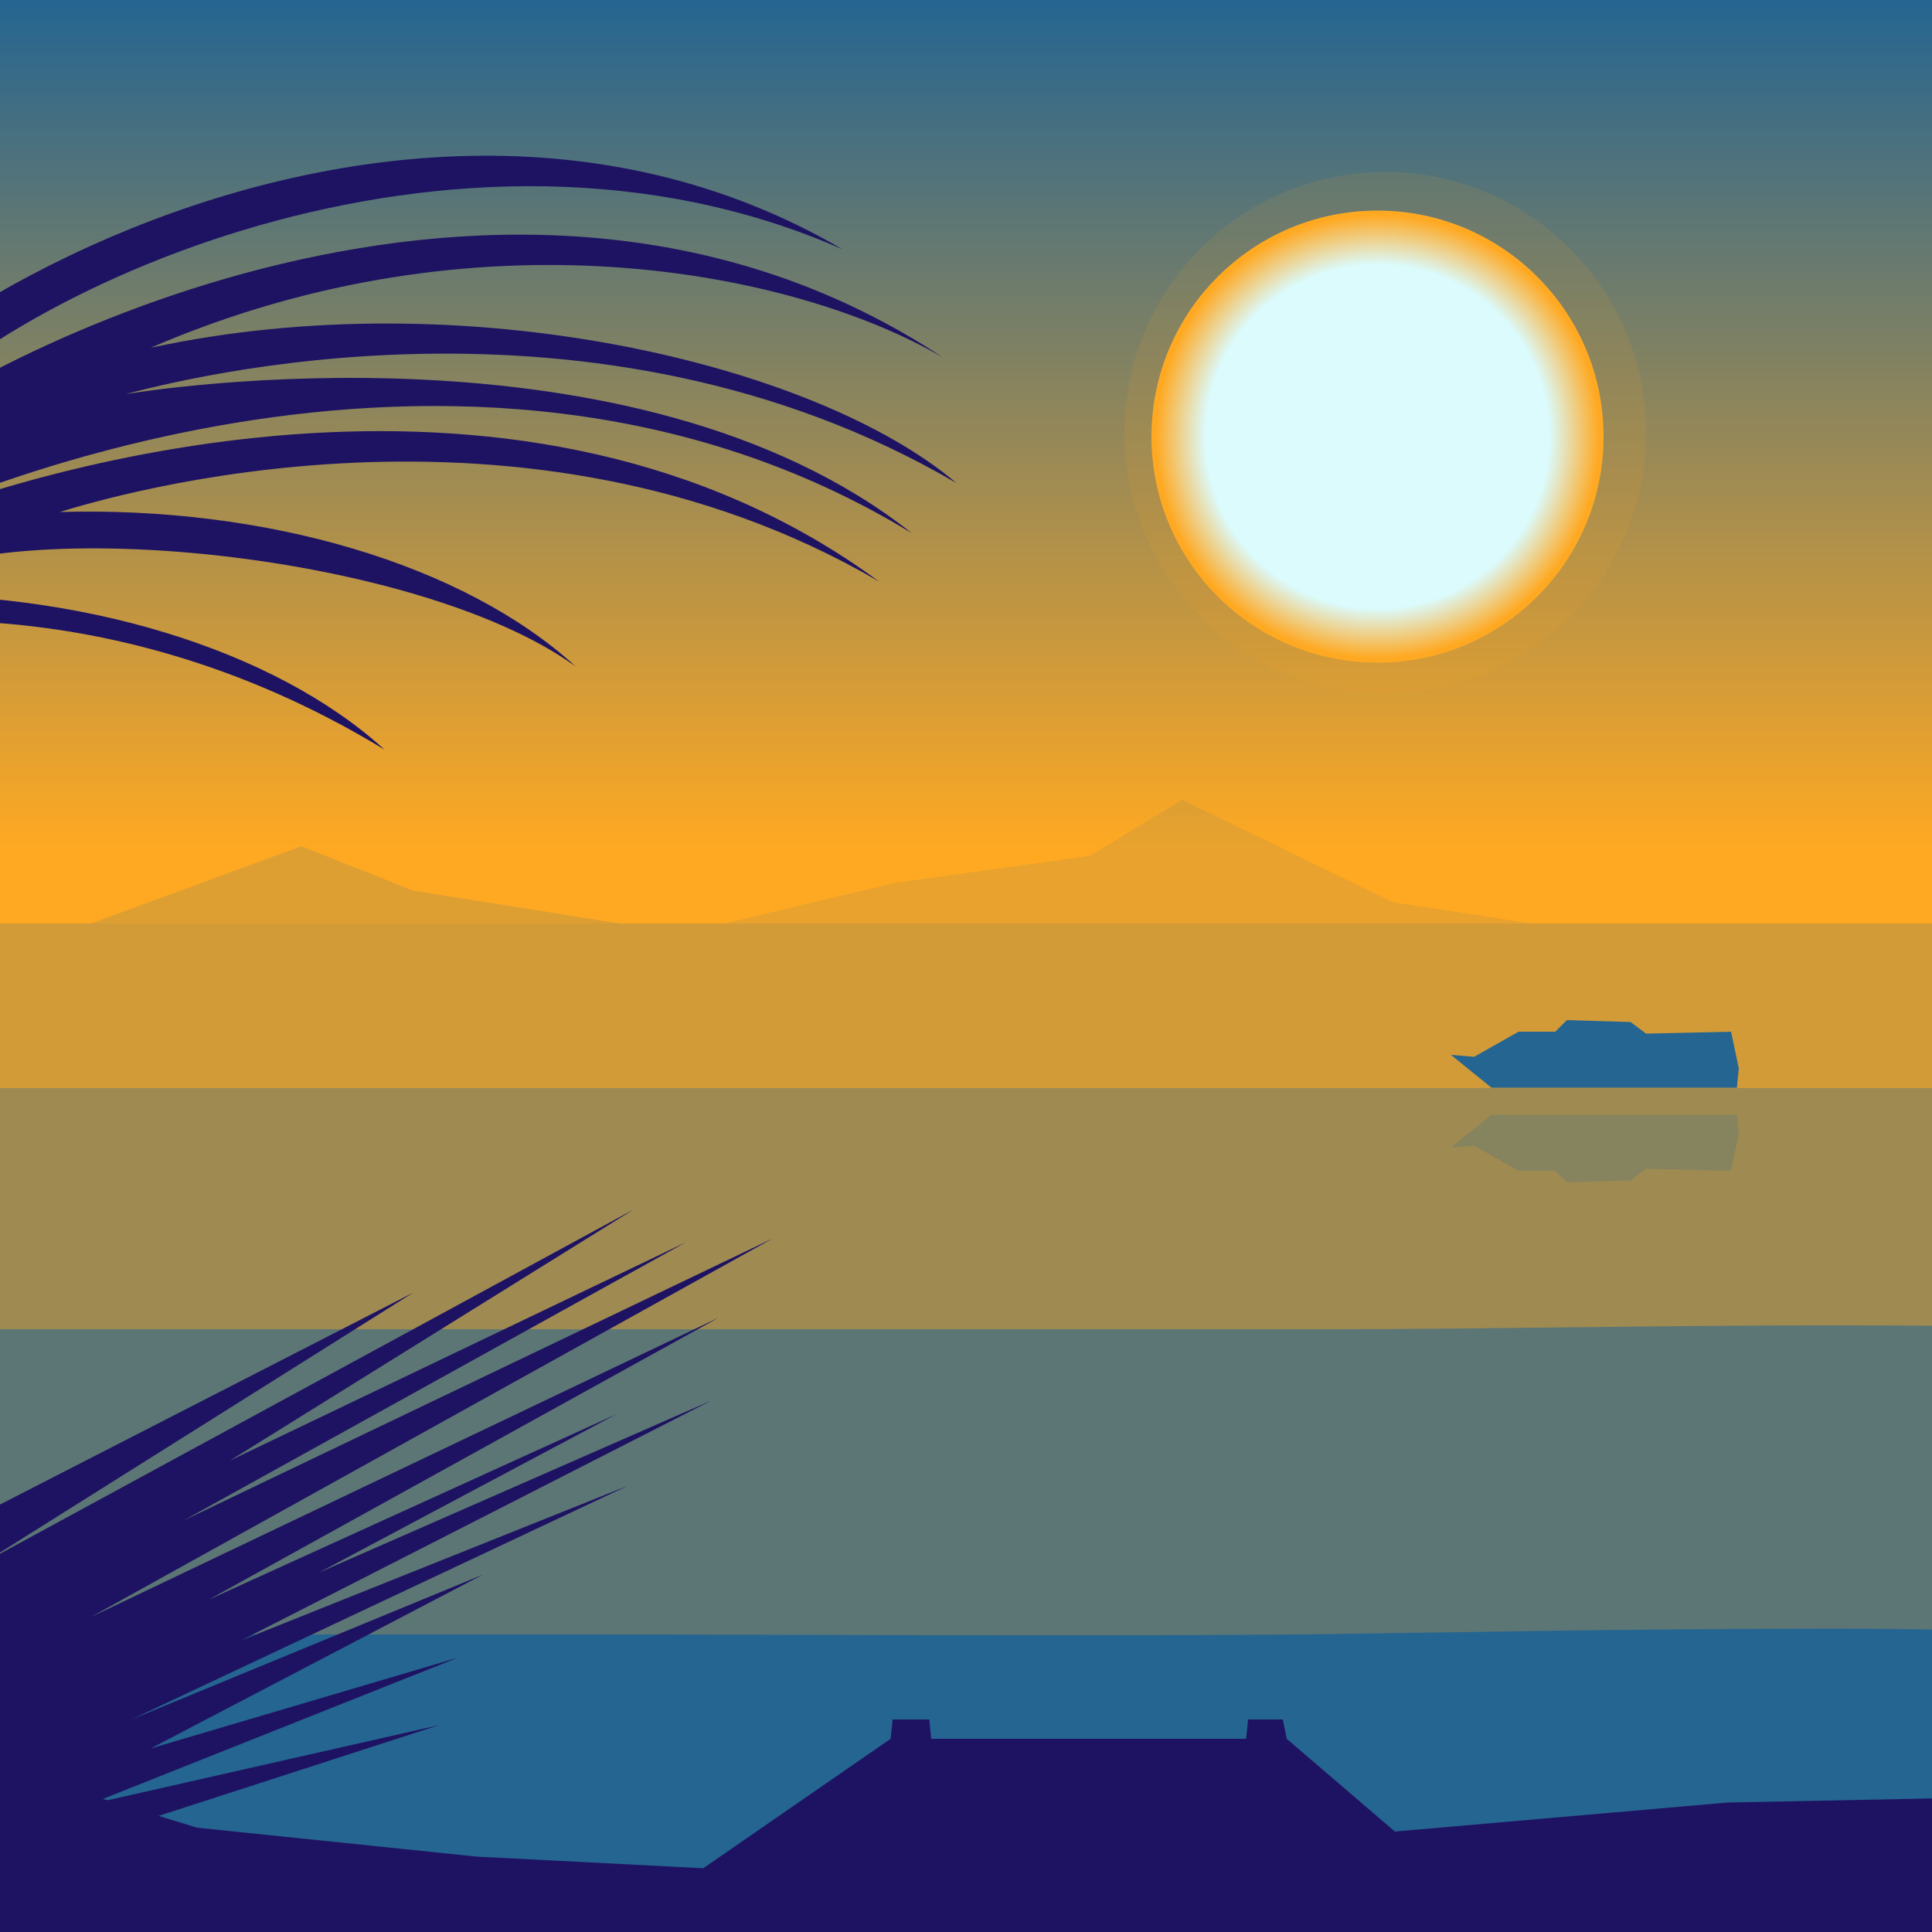
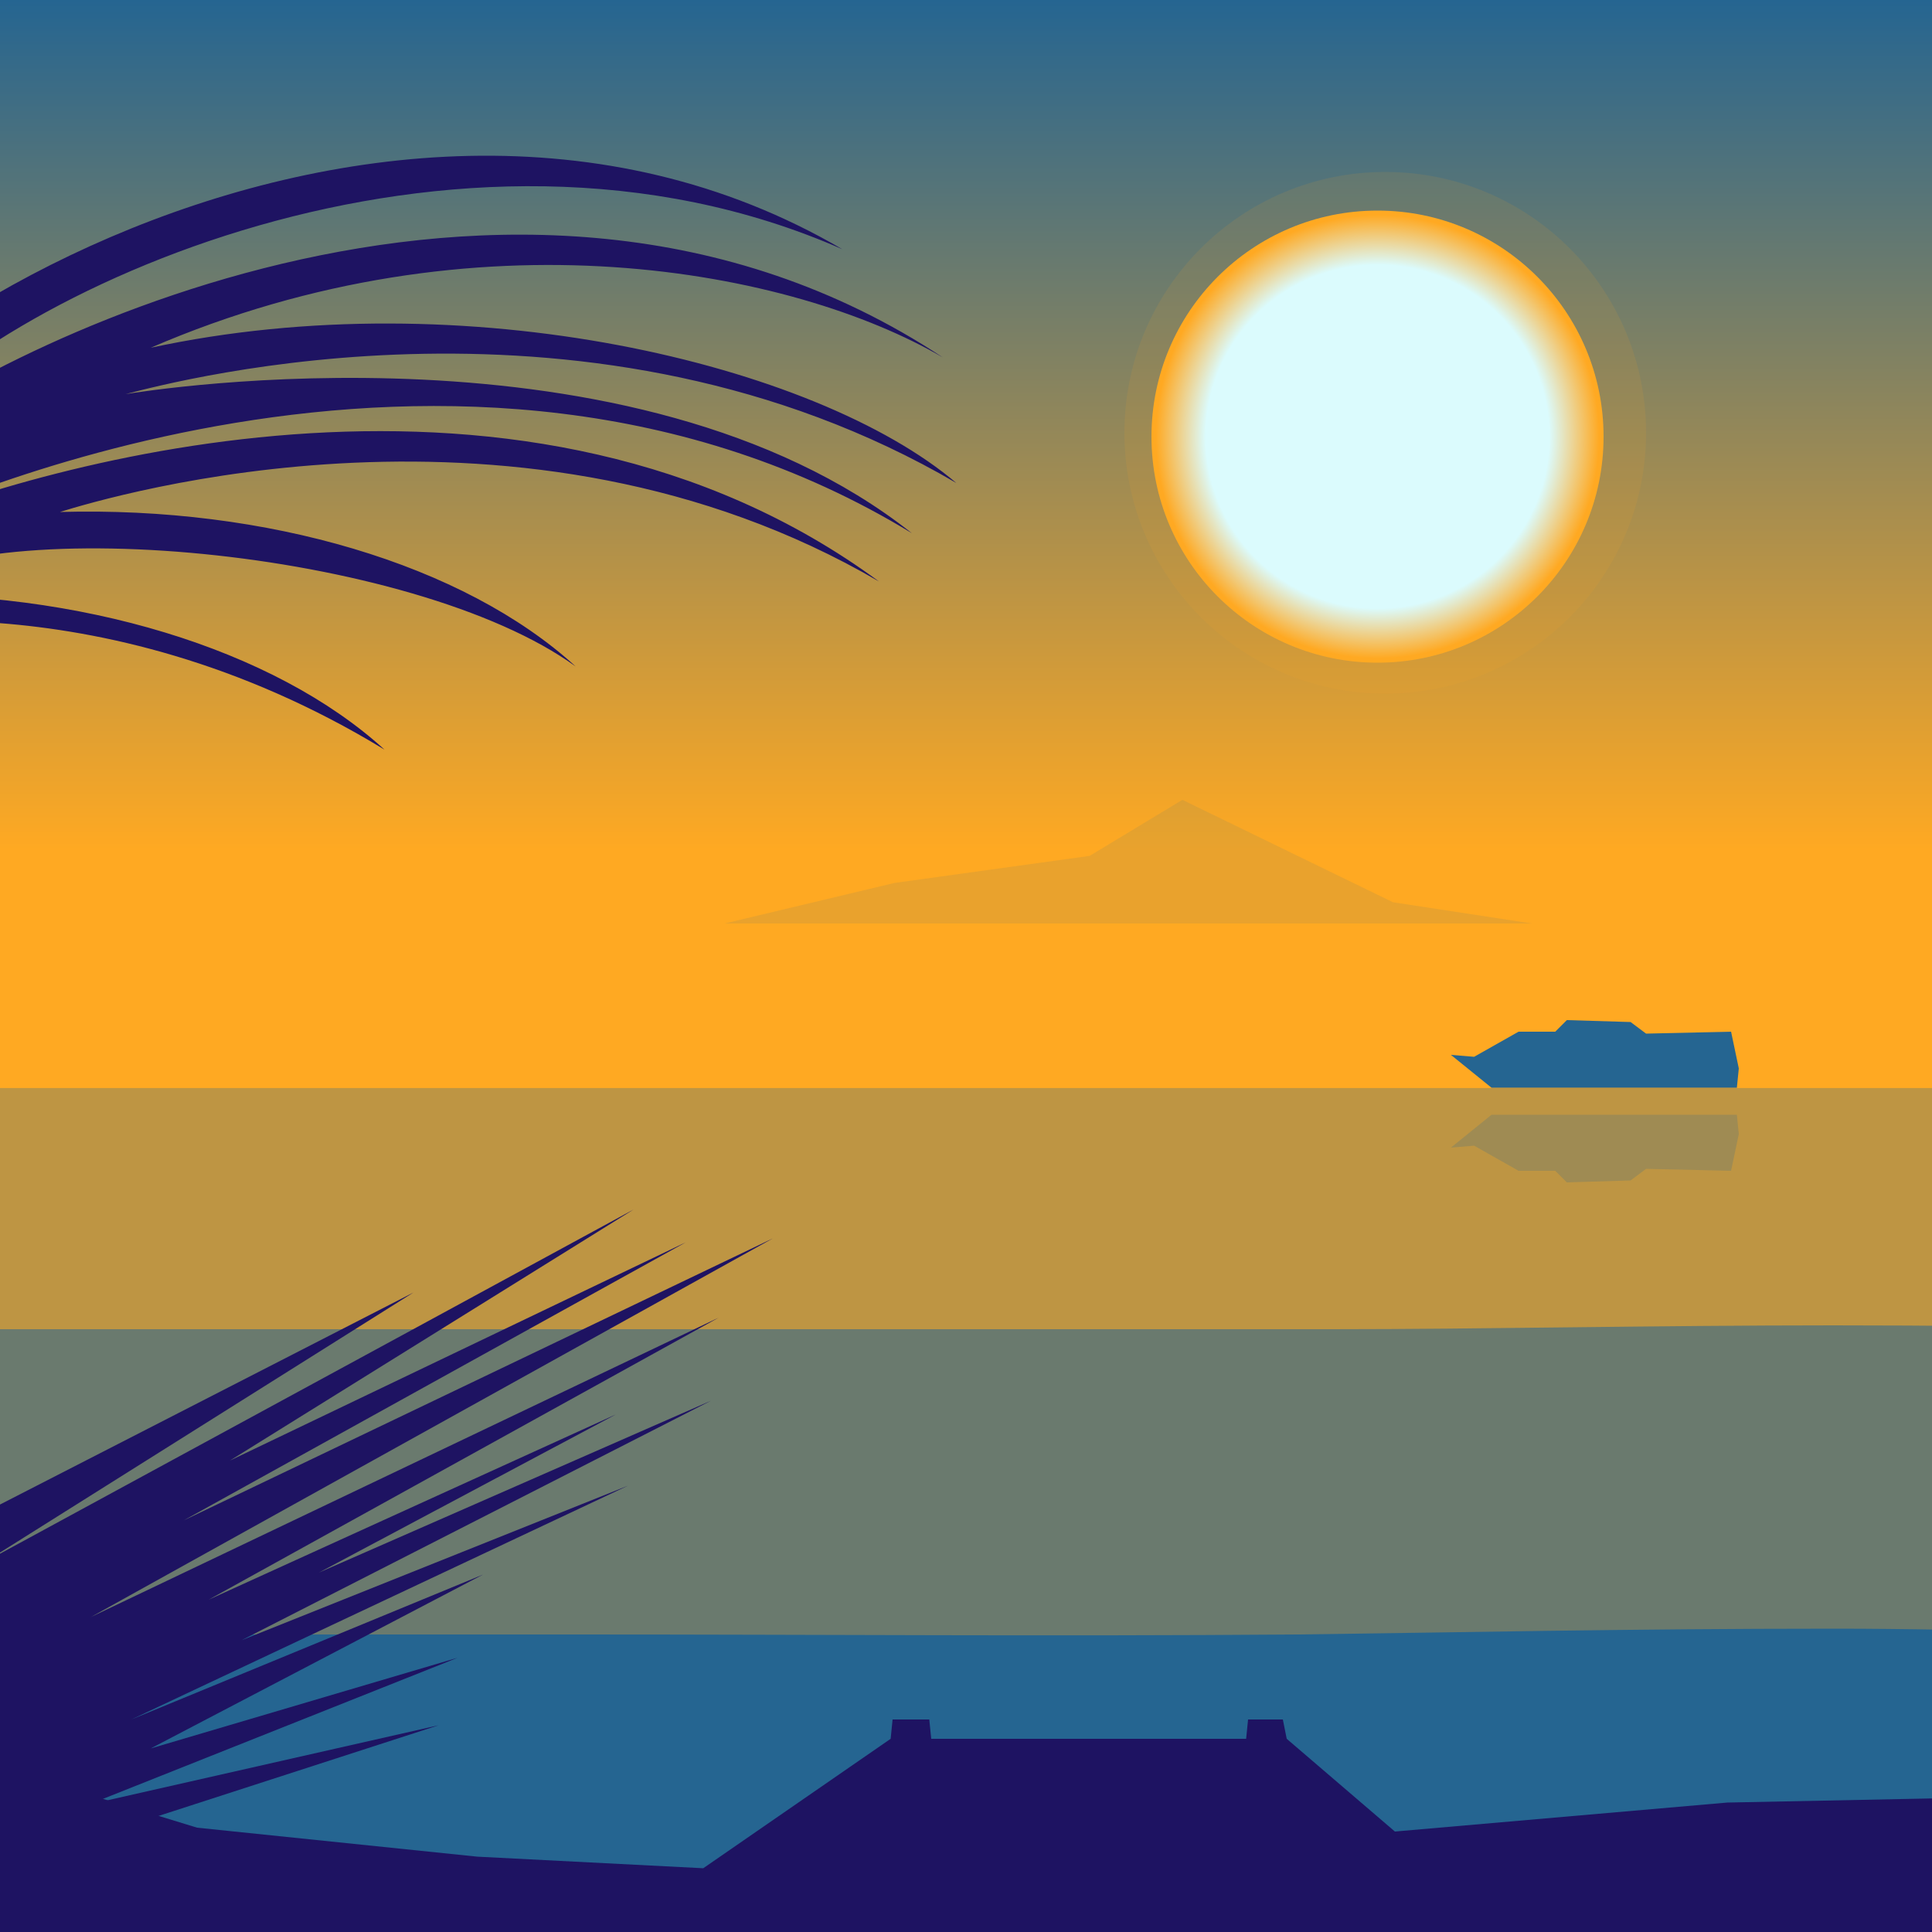
<svg xmlns="http://www.w3.org/2000/svg" width="1000px" height="1000px" viewBox="0 0 1000 1000" version="1.1">
  <rect x="0" y="0" width="1000" height="1000" fill="#808080" stroke="none" />
  <linearGradient id="SkyGradient" gradientUnits="userSpaceOnUse" x1="500.001" y1="999.811" x2="500.001" y2="4.882813e-004">
    <stop offset="0.56" style="stop-color:#FFA922" />
    <stop offset="1" style="stop-color:#256591" />
  </linearGradient>
  <rect x="0.001" fill="url(#SkyGradient)" width="1000" height="999.811" />
-   <polygon opacity="0.15" fill="#256591" points="156,438 47,478 321,478 214,461" />
  <polygon opacity="0.1" fill="#256591" points="564,443 463,457 375,478 793,478 721,467 612,414" />
-   <rect x="0" y="478" opacity="0.2" fill="#256591" width="1000" height="734.531" />
  <rect x="0" y="563.156" opacity="0.3" fill="#256591" width="1000" height="649.315" />
  <g>
    <path opacity="0.55" fill="#256591" d="M8087,687c-158,0-320-3.15-469-3 c-293,0-616,10-701,10c-261,0-600-17-809-17 c-118,0-246,11-376,11c-158,0-320-10-469-10 c-293,0-379,10-574,10c-195,0-331-11-540-11 c-118,0-246,11-376,11c-158,0-320-10-469-10 c-293,0-616,17-701,17c-261,0-600-12-809-12 c-118,0-246,12-376,12c-103,0-263-9-469-9 c-92,0-181,2-260,2c-171,0-304,0-362,0c-261,0-330-0-330-0 v525l9053-6V688C9039,688,8217,687,8087,687z" />
    <animateMotion path="M 0 0 L -8050 20 Z" dur="70s" repeatCount="indefinite" />
  </g>
  <g>
-     <path fill="#256591" d="M8097,846c-158,0-319-7-470-7c-285,0-443,20-651,20 c-172,0-353-5-449-9c-101-4-247-20-413-20c-116,0-243,26-373,26 c-158,0-320-31-471-31c-285,0-352,36-560,36c-172,0-390-31-556-31 c-116,0-243,26-373,26c-158,0-320-31-471-31c-285,0-442,35-650,35 c-172,0-353-5-449-9c-101-4-247-20-413-20c-116,0-245,25-375,25 c-158,0-322-13-474-13c-107,0-197,2-277,3c-133,1-243,0-372,0 c-172,0-308-0-308-0v364h9053V846C9038,846,8227,846,8097,846z" />
+     <path fill="#256591" d="M8097,846c-158,0-319-7-470-7c-285,0-443,20-651,20 c-172,0-353-5-449-9c-101-4-247-20-413-20c-116,0-243,26-373,26 c-158,0-320-31-471-31c-285,0-352,36-560,36c-172,0-390-31-556-31 c-116,0-243,26-373,26c-158,0-320-31-471-31c-285,0-442,35-650,35 c-172,0-353-5-449-9c-101-4-247-20-413-20c-116,0-245,25-375,25 c-158,0-322-13-474-13c-107,0-197,2-277,3c-133,1-243,0-372,0 c-172,0-308-0-308-0v364h9053V846C9038,846,8227,846,8097,846" />
    <animateMotion path="M 0 0 L -8050 40 Z" dur="70s" repeatCount="indefinite" />
  </g>
  <g>
    <polygon fill="#256591" points="763,547 786,534 805,534 811,528 844,529 852,535 896,534 900,553 899,563 772,563 751,546" />
    <polygon opacity="0.2" fill="#256591" points="763,593 786,606 805,606 811,612 844,611 852,605 896,606 900,587 899,577 772,577 751,594" />
    <animateMotion path="m 0 0 h -5000" dur="1500s" repeatCount="indefinite" />
  </g>
  <radialGradient id="SunGradient" cx="713" cy="226" r="117" gradientUnits="userSpaceOnUse">
    <stop offset="0.76" style="stop-color:#DBFBFD" />
    <stop offset="0.981" style="stop-color:#FFA922" />
  </radialGradient>
  <circle opacity="0.1" fill="#FFA922" cx="717" cy="224" r="135" />
  <circle fill="url(#SunGradient)" cx="713" cy="226" r="117" />
  <g>
    <polygon fill="#1E1362" points="-59,809 214,669 -7,808 328,626 119,756 355,643 95,787 400,641 47,837 372,682 108,828 319,732 165,814 368,725 125,849 325,769 68,890 250,815 78,905 237,858 46,934 227,893 -51,983 -135,953" />
    <animateMotion path="M 0 0 H 10 Z" dur="4s" repeatCount="indefinite" />
  </g>
  <g>
    <path fill="#1E1362" d="M-144,304c9-106,334-319,580-175 C236,41-2,150-67,232c52-44,331-195,555-47 c-77-45-241-78-410-5c162-35,344,8,417,70 C307,140,92,197,65,204c12-2,263-42,407,72 c-236-144-520-8-534-1C24,239,273,167,455,301 C270,193,57,257,31,265c107-3,209,27,267,80 C214,284-11,263-65,308c106-3,207,28,264,80 C48,296-87,326-87,326L-533,433L-144,304z" />
    <animateMotion path="M 0 0 H 15 Z" dur="5s" repeatCount="indefinite" />
  </g>
  <polygon fill="#1E1362" points="894,933,722,948,666,900,666,900,664,890,646,890,645,900,482,900,481,890,462,890,461,900,461,900,364,967,247,961,102,946,-9,912,-12,1007,1039,1007,1043,930" />
</svg>